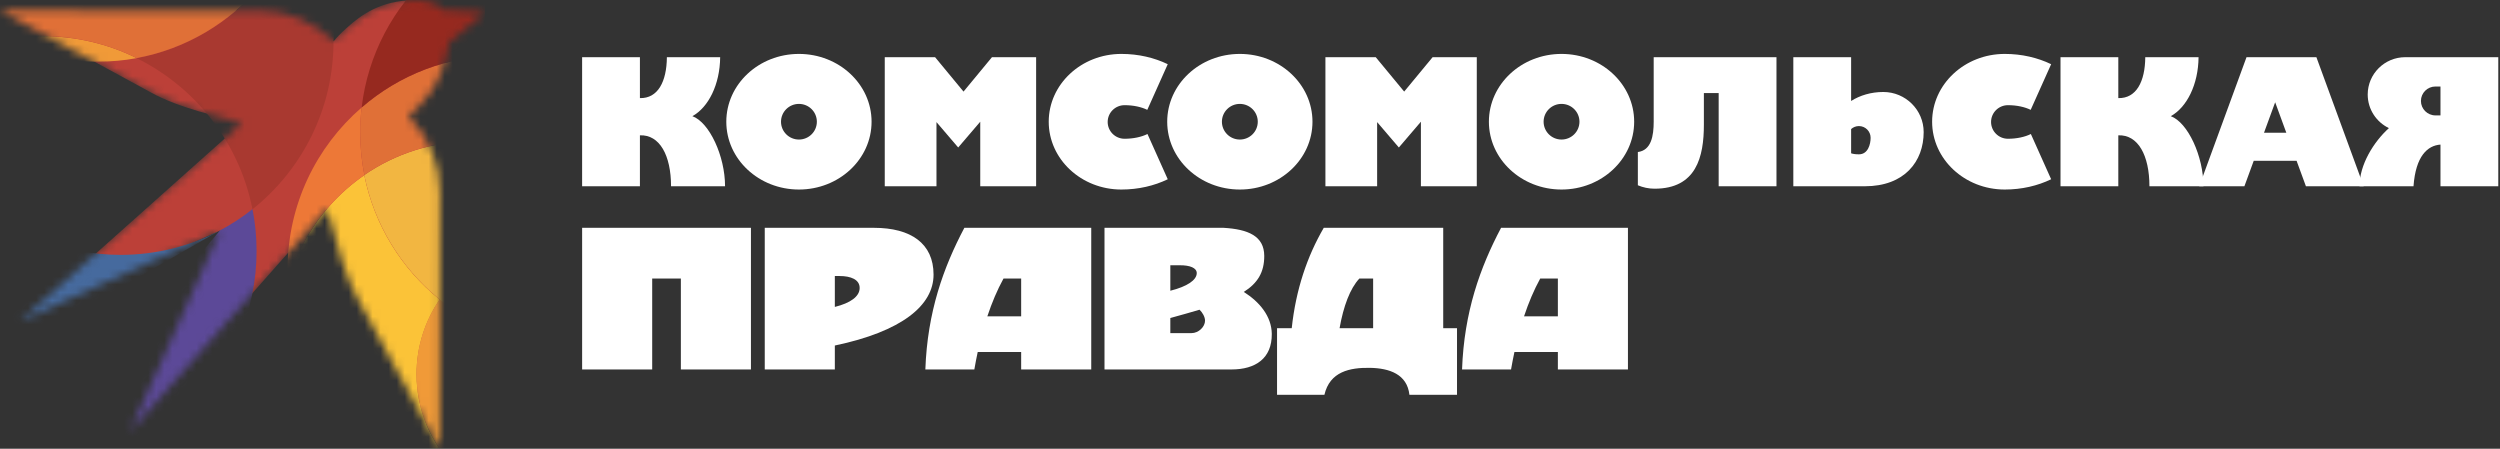
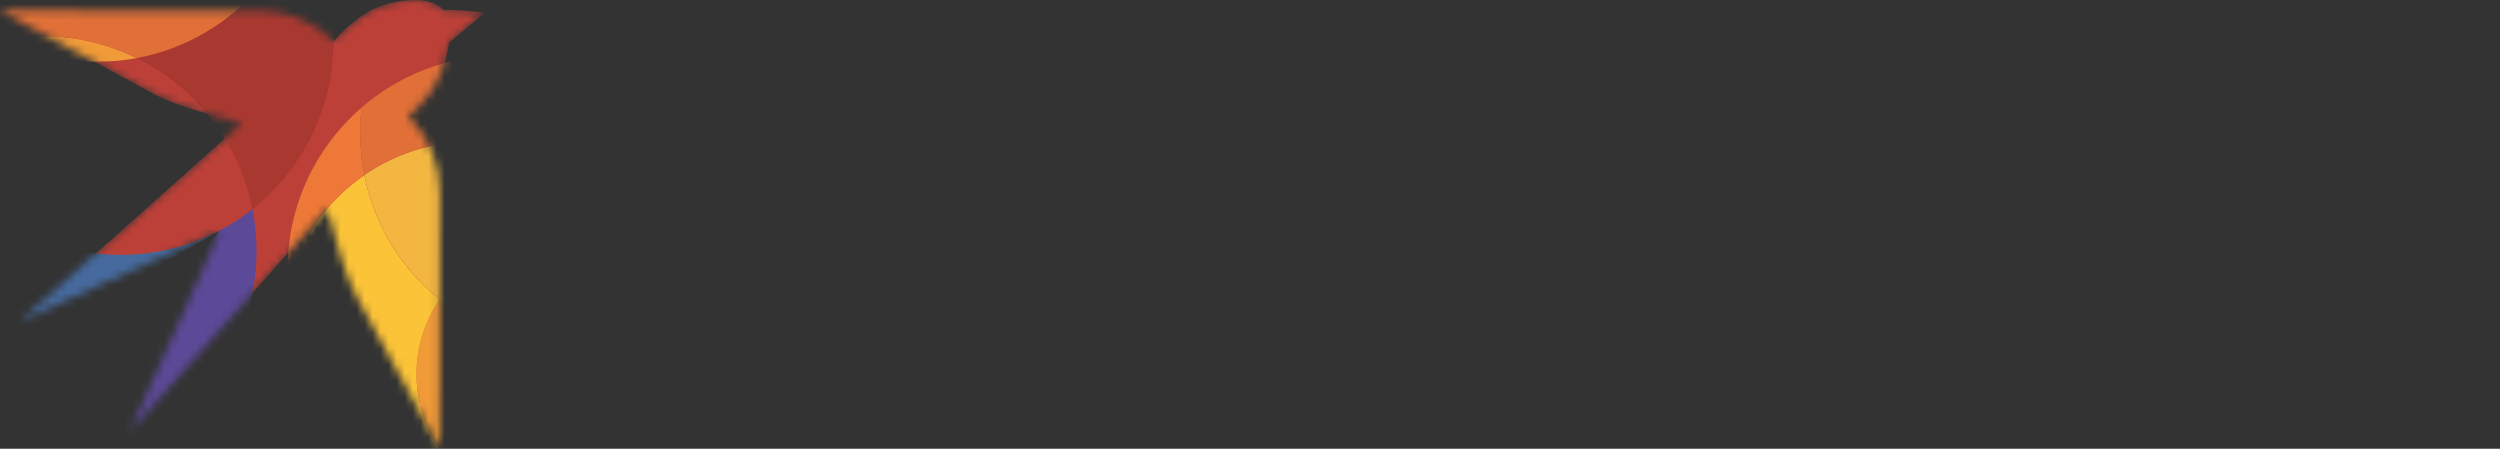
<svg xmlns="http://www.w3.org/2000/svg" width="312" height="56" viewBox="0 0 312 56" fill="none">
  <rect x="0" y="0" width="312" height="56" fill="#333333" stroke="none" />
  <g clip-path="url(#clip0_2700_196)">
    <g clip-path="url(#clip1_2700_196)">
      <mask id="mask0_2700_196" style="mask-type:alpha" maskUnits="userSpaceOnUse" x="0" y="0" width="61" height="56">
        <path fill-rule="evenodd" clip-rule="evenodd" d="M7.977 5.647L0 1.294C0 1.294 21.965 1.306 32.419 1.318C35.88 1.318 39.195 2.708 41.635 5.159C42.121 4.586 42.388 4.281 43.262 3.489C45.047 1.879 47.439 0.087 51.677 0.002C52.867 -0.023 54.469 0.233 55.332 1.233C57.129 1.221 59.023 1.404 60.541 1.587L56.06 5.305C55.101 11.169 52.26 13.34 50.973 14.486C53.51 16.997 54.919 20.436 54.907 24.008C54.895 34.481 54.87 56 54.87 56C54.87 56 47.876 43.028 44.744 37.492C43.238 34.834 42.072 30.848 40.822 26.056C40.409 26.532 16.222 53.854 16.222 53.854L27.477 28.763L2.477 40.101C2.477 40.101 29.19 16.278 30.173 15.388C27.332 14.498 22.487 13.571 18.808 11.523C14.911 9.377 7.977 5.647 7.977 5.647Z" fill="#BC4038" />
      </mask>
      <g mask="url(#mask0_2700_196)">
-         <path fill-rule="evenodd" clip-rule="evenodd" d="M7.977 5.647L5.24521e-05 1.294C5.24521e-05 1.294 21.965 1.306 32.419 1.318C35.88 1.318 39.195 2.708 41.635 5.159C42.121 4.586 42.388 4.281 43.262 3.489C45.047 1.879 47.439 0.087 51.677 0.002C52.867 -0.023 54.47 0.233 55.332 1.233C57.129 1.221 59.023 1.404 60.541 1.587L56.06 5.305C55.101 11.169 52.26 13.34 50.973 14.486C53.51 16.997 54.919 20.436 54.907 24.008C54.895 34.481 54.87 56 54.87 56C54.87 56 47.876 43.028 44.744 37.492C43.238 34.834 42.072 30.848 40.822 26.056C40.409 26.532 16.222 53.854 16.222 53.854L27.478 28.763L2.477 40.101C2.477 40.101 29.19 16.278 30.173 15.388C27.332 14.498 22.487 13.571 18.808 11.523C14.911 9.377 7.977 5.647 7.977 5.647Z" fill="#BC4038" />
+         <path fill-rule="evenodd" clip-rule="evenodd" d="M7.977 5.647L5.24521e-05 1.294C5.24521e-05 1.294 21.965 1.306 32.419 1.318C35.88 1.318 39.195 2.708 41.635 5.159C42.121 4.586 42.388 4.281 43.262 3.489C45.047 1.879 47.439 0.087 51.677 0.002C52.867 -0.023 54.47 0.233 55.332 1.233C57.129 1.221 59.023 1.404 60.541 1.587L56.06 5.305C53.51 16.997 54.919 20.436 54.907 24.008C54.895 34.481 54.87 56 54.87 56C54.87 56 47.876 43.028 44.744 37.492C43.238 34.834 42.072 30.848 40.822 26.056C40.409 26.532 16.222 53.854 16.222 53.854L27.478 28.763L2.477 40.101C2.477 40.101 29.19 16.278 30.173 15.388C27.332 14.498 22.487 13.571 18.808 11.523C14.911 9.377 7.977 5.647 7.977 5.647Z" fill="#BC4038" />
        <path fill-rule="evenodd" clip-rule="evenodd" d="M27.46 28.75L1.864 43.405L1.111 39.699L9.635 31.249C11.384 31.615 13.205 31.81 15.063 31.81C19.543 31.798 23.768 30.713 27.46 28.75Z" fill="#466A9E" />
        <path fill-rule="evenodd" clip-rule="evenodd" d="M27.454 28.754C28.887 27.998 30.247 27.108 31.51 26.096C31.85 27.79 32.02 29.546 32.02 31.338C32.02 46.152 20.036 58.185 5.283 58.185C4.47 58.185 3.668 58.149 2.879 58.076L27.454 28.754Z" fill="#5C4998" />
        <path fill-rule="evenodd" clip-rule="evenodd" d="M0.465 4.938C2.031 4.658 3.634 4.512 5.285 4.512C9.511 4.512 13.518 5.499 17.063 7.255C15.497 7.548 13.882 7.694 12.231 7.694C8.005 7.694 4.01 6.706 0.465 4.938Z" fill="#F09A38" />
        <path fill-rule="evenodd" clip-rule="evenodd" d="M17.061 7.263C26.325 5.556 33.914 -0.992 37.144 -9.66C39.973 -5.417 41.624 -0.321 41.624 5.153C41.624 13.639 37.666 21.223 31.51 26.112C29.87 17.821 24.419 10.896 17.061 7.263Z" fill="#A93930" />
        <path fill-rule="evenodd" clip-rule="evenodd" d="M68.346 30.252C77.38 30.252 84.714 37.616 84.714 46.687C84.714 55.758 77.38 63.122 68.346 63.122C59.312 63.122 51.979 55.758 51.979 46.687C51.979 37.628 59.312 30.252 68.346 30.252Z" fill="#F09A38" />
        <path fill-rule="evenodd" clip-rule="evenodd" d="M45.46 21.857C46.711 28.088 50.111 33.538 54.87 37.378C53.049 40.024 51.98 43.242 51.98 46.705C51.98 55.776 59.314 63.14 68.348 63.14C68.785 63.14 69.21 63.128 69.635 63.091C66.417 64.713 62.787 65.627 58.95 65.627C45.764 65.627 35.066 54.886 35.066 41.645C35.079 33.44 39.195 26.186 45.46 21.857Z" fill="#FBC338" />
        <path fill-rule="evenodd" clip-rule="evenodd" d="M45.133 13.414C45.011 14.45 44.951 15.499 44.951 16.572C44.951 18.376 45.133 20.144 45.473 21.851C40.895 25.009 37.459 29.727 35.941 35.25C35.905 34.714 35.893 34.19 35.893 33.641C35.88 25.558 39.474 18.315 45.133 13.414Z" fill="#ED7837" />
        <path fill-rule="evenodd" clip-rule="evenodd" d="M45.461 21.848C49.298 19.203 53.948 17.654 58.951 17.654C71.834 17.654 82.361 27.92 82.822 40.758C79.398 42.38 75.561 43.282 71.53 43.282C58.659 43.27 47.914 34.065 45.461 21.848Z" fill="#F2B641" />
        <path fill-rule="evenodd" clip-rule="evenodd" d="M45.133 13.41C49.795 9.374 55.854 6.936 62.484 6.936C77.164 6.936 89.075 18.896 89.075 33.636C89.075 34.709 89.014 35.758 88.893 36.794C87.072 38.367 85.032 39.708 82.834 40.744C82.373 27.918 71.845 17.64 58.962 17.64C53.96 17.64 49.31 19.189 45.473 21.834C45.133 20.127 44.951 18.36 44.951 16.555C44.938 15.494 45.011 14.446 45.133 13.41Z" fill="#E07037" />
-         <path fill-rule="evenodd" clip-rule="evenodd" d="M45.133 13.416C46.687 0.163 57.931 -10.127 71.542 -10.127C86.222 -10.127 98.133 1.834 98.133 16.574C98.133 24.657 94.551 31.912 88.893 36.801C89.014 35.764 89.075 34.716 89.075 33.643C89.075 18.903 77.164 6.942 62.484 6.942C55.854 6.942 49.783 9.38 45.133 13.416Z" fill="#96291F" />
        <path fill-rule="evenodd" clip-rule="evenodd" d="M0.461 4.939C-8.318 0.587 -14.377 -8.508 -14.377 -19.018C-14.377 -33.758 -2.465 -45.719 12.214 -45.719C26.894 -45.719 38.806 -33.758 38.806 -19.018C38.806 -5.936 29.42 4.964 17.047 7.244C13.489 5.488 9.494 4.501 5.269 4.501C3.63 4.513 2.027 4.659 0.461 4.939Z" fill="#E07037" />
      </g>
    </g>
  </g>
  <g clip-path="url(#clip2_2700_196)">
    <g clip-path="url(#clip3_2700_196)">
      <path fill-rule="evenodd" clip-rule="evenodd" d="M154.733 6.729C159.738 6.729 163.797 10.518 163.797 15.191C163.797 19.864 159.738 23.654 154.733 23.654C149.727 23.654 145.668 19.864 145.668 15.191C145.668 10.518 149.727 6.729 154.733 6.729ZM154.732 12.967C155.968 12.967 156.97 13.963 156.97 15.191C156.97 16.419 155.968 17.415 154.732 17.415C153.497 17.415 152.495 16.419 152.495 15.191C152.495 13.963 153.497 12.967 154.732 12.967Z" fill="white" />
      <path fill-rule="evenodd" clip-rule="evenodd" d="M139.946 23.654C134.94 23.654 130.881 19.864 130.881 15.191C130.881 10.518 134.94 6.729 139.946 6.729C142.072 6.729 144.056 7.199 145.735 8.012L143.182 13.709C142.445 13.348 141.447 13.126 140.346 13.126C139.182 13.126 138.238 14.064 138.238 15.221C138.238 16.378 139.182 17.317 140.346 17.317C141.458 17.317 142.466 17.09 143.205 16.723L145.735 22.371C144.056 23.184 142.072 23.654 139.946 23.654Z" fill="white" />
      <path fill-rule="evenodd" clip-rule="evenodd" d="M99.707 6.729C104.712 6.729 108.772 10.518 108.772 15.191C108.772 19.864 104.712 23.654 99.707 23.654C94.702 23.654 90.643 19.864 90.643 15.191C90.643 10.518 94.702 6.729 99.707 6.729ZM99.707 12.967C100.942 12.967 101.944 13.963 101.944 15.191C101.944 16.419 100.942 17.415 99.707 17.415C98.472 17.415 97.47 16.419 97.47 15.191C97.47 13.963 98.472 12.967 99.707 12.967Z" fill="white" />
      <path fill-rule="evenodd" clip-rule="evenodd" d="M250.193 23.654C245.188 23.654 241.129 19.864 241.129 15.191C241.129 10.518 245.188 6.729 250.193 6.729C252.32 6.729 254.303 7.199 255.983 8.012L253.43 13.709C252.692 13.348 251.693 13.126 250.593 13.126C249.43 13.126 248.485 14.064 248.485 15.221C248.485 16.378 249.43 17.317 250.593 17.317C251.705 17.317 252.714 17.09 253.452 16.723L255.983 22.371C254.303 23.184 252.32 23.654 250.193 23.654Z" fill="white" />
      <path fill-rule="evenodd" clip-rule="evenodd" d="M184.303 7.137H178.79L175.241 11.431L171.692 7.137H165.412V23.247H171.866V15.238L174.577 18.407L177.329 15.189V23.247H184.303V7.137Z" fill="white" />
      <path fill-rule="evenodd" clip-rule="evenodd" d="M221.704 7.137H206.38L206.381 15.182C206.381 16.972 206.074 18.759 204.404 18.973V23.122C205.056 23.398 205.757 23.549 206.489 23.549C211.717 23.549 212.644 19.557 212.644 15.562V11.613H214.49V23.246H221.704V7.137Z" fill="white" />
      <path fill-rule="evenodd" clip-rule="evenodd" d="M231.02 7.137H223.807V23.246H232.729C237.69 23.246 240.074 20.144 240.074 16.486C240.074 13.723 237.817 11.48 235.036 11.48C233.506 11.48 232.113 11.906 231.02 12.602V7.137ZM231.994 15.734C232.8 15.734 233.453 16.388 233.453 17.195C233.453 18.002 233.129 19.26 231.994 19.26C231.569 19.26 231.254 19.213 231.02 19.132V16.107C231.279 15.875 231.62 15.734 231.994 15.734Z" fill="white" />
      <path fill-rule="evenodd" clip-rule="evenodd" d="M311.785 7.137H300.179C297.591 7.137 295.49 9.224 295.49 11.796C295.49 13.641 296.57 15.234 298.134 15.989C296.24 17.698 294.465 20.552 294.465 23.246H301.206C301.475 19.455 302.974 18.157 304.572 18.044V23.246H311.785V7.137ZM304.572 10.795H303.947C302.945 10.795 302.132 11.603 302.132 12.599C302.132 13.595 302.945 14.403 303.947 14.403H304.572V10.795Z" fill="white" />
      <path fill-rule="evenodd" clip-rule="evenodd" d="M194.879 6.729C199.884 6.729 203.944 10.518 203.944 15.191C203.944 19.864 199.884 23.654 194.879 23.654C189.874 23.654 185.814 19.864 185.814 15.191C185.814 10.518 189.874 6.729 194.879 6.729ZM194.879 12.967C196.114 12.967 197.116 13.963 197.116 15.191C197.116 16.419 196.114 17.415 194.879 17.415C193.644 17.415 192.642 16.419 192.642 15.191C192.642 13.963 193.644 12.967 194.879 12.967Z" fill="white" />
      <path fill-rule="evenodd" clip-rule="evenodd" d="M79.862 16.888V23.246H72.648V7.137H79.862V12.244C82.108 12.299 83.202 10.184 83.227 7.137H89.877C89.847 10.541 88.419 13.39 86.411 14.498C88.534 15.278 90.487 19.475 90.487 23.246H83.746C83.746 19.379 82.318 16.788 79.862 16.888Z" fill="white" />
      <path fill-rule="evenodd" clip-rule="evenodd" d="M264.365 16.888V23.246H257.152V7.137H264.365V12.244C266.611 12.299 267.705 10.184 267.73 7.137H274.38C274.351 10.541 272.922 13.39 270.914 14.498C273.036 15.278 274.991 19.475 274.991 23.246H268.249C268.249 19.379 266.82 16.788 264.365 16.888Z" fill="white" />
      <path fill-rule="evenodd" clip-rule="evenodd" d="M129.308 7.137H123.796L120.247 11.431L116.698 7.137H110.418V23.247H116.872V15.238L119.583 18.407L122.335 15.189V23.247H129.308V7.137Z" fill="white" />
      <path fill-rule="evenodd" clip-rule="evenodd" d="M289.086 7.137L294.986 23.246H287.779L286.615 20.07H281.265L280.101 23.246H274.465L280.365 7.137H289.086ZM285.333 16.567L283.941 12.764L282.547 16.567H285.333Z" fill="white" />
      <path fill-rule="evenodd" clip-rule="evenodd" d="M136.187 28.432H120.352C117.733 33.388 115.742 38.934 115.484 46.108H121.598C121.725 45.374 121.865 44.647 122.019 43.932H127.441V46.108H136.187V28.432ZM127.441 34.763V39.476H123.221C123.785 37.779 124.452 36.194 125.237 34.763H127.441Z" fill="white" />
      <path fill-rule="evenodd" clip-rule="evenodd" d="M137.842 28.432V46.108H153.699C156.683 46.108 158.75 44.73 158.719 41.67C158.697 39.461 157.169 37.655 155.223 36.434C156.937 35.351 157.786 33.994 157.779 31.933C157.769 29.453 155.765 28.615 152.707 28.432H137.842ZM146.057 41.575H148.683C149.605 41.575 150.391 40.771 150.389 40.014C150.387 39.548 150.057 38.979 149.701 38.653C148.6 38.983 147.386 39.322 146.057 39.688V41.575ZM146.057 33.105H147.213C148.522 33.091 149.357 33.442 149.354 34.084C149.35 34.953 148.167 35.754 146.057 36.284V33.105Z" fill="white" />
      <path fill-rule="evenodd" clip-rule="evenodd" d="M95.441 28.432V46.108H104.187V43.121C112.543 41.37 116.507 38.12 116.507 34.271C116.507 30.389 113.684 28.432 109.075 28.432H95.441ZM104.187 38.304C106.146 37.814 107.27 37.005 107.285 35.956C107.301 34.87 106.145 34.448 104.795 34.448H104.187V38.304Z" fill="white" />
      <path fill-rule="evenodd" clip-rule="evenodd" d="M81.394 34.763H84.972V46.107H93.718V28.432H72.649V46.107H81.394V34.763Z" fill="white" />
      <path fill-rule="evenodd" clip-rule="evenodd" d="M180.113 28.432H165.205C163.132 32.001 161.727 36.119 161.208 40.963H159.375V49.274H165.286C165.955 46.382 168.442 45.859 171.001 45.908C173.372 45.954 175.614 46.686 175.896 49.274H181.835V40.963H180.113V28.432ZM171.367 34.763V40.963H167.178C167.667 38.205 168.485 36.008 169.648 34.763H171.367Z" fill="white" />
      <path fill-rule="evenodd" clip-rule="evenodd" d="M203.167 28.432H187.333C184.714 33.388 182.722 38.934 182.465 46.108H188.579C188.706 45.374 188.846 44.647 189 43.932H194.422V46.108H203.167V28.432ZM194.422 34.763V39.476H190.201C190.765 37.779 191.433 36.194 192.218 34.763H194.422Z" fill="white" />
    </g>
  </g>
  <defs>
    <clipPath id="clip0_2700_196">
      <rect width="60.541" height="56" fill="white" />
    </clipPath>
    <clipPath id="clip1_2700_196">
      <rect width="60.541" height="57.514" fill="white" transform="translate(0 -0.756)" />
    </clipPath>
    <clipPath id="clip2_2700_196">
      <rect width="239.135" height="45.405" fill="white" transform="translate(72.648 5.297)" />
    </clipPath>
    <clipPath id="clip3_2700_196">
-       <rect width="239.135" height="44.013" fill="white" transform="translate(72.648 5.994)" />
-     </clipPath>
+       </clipPath>
  </defs>
</svg>